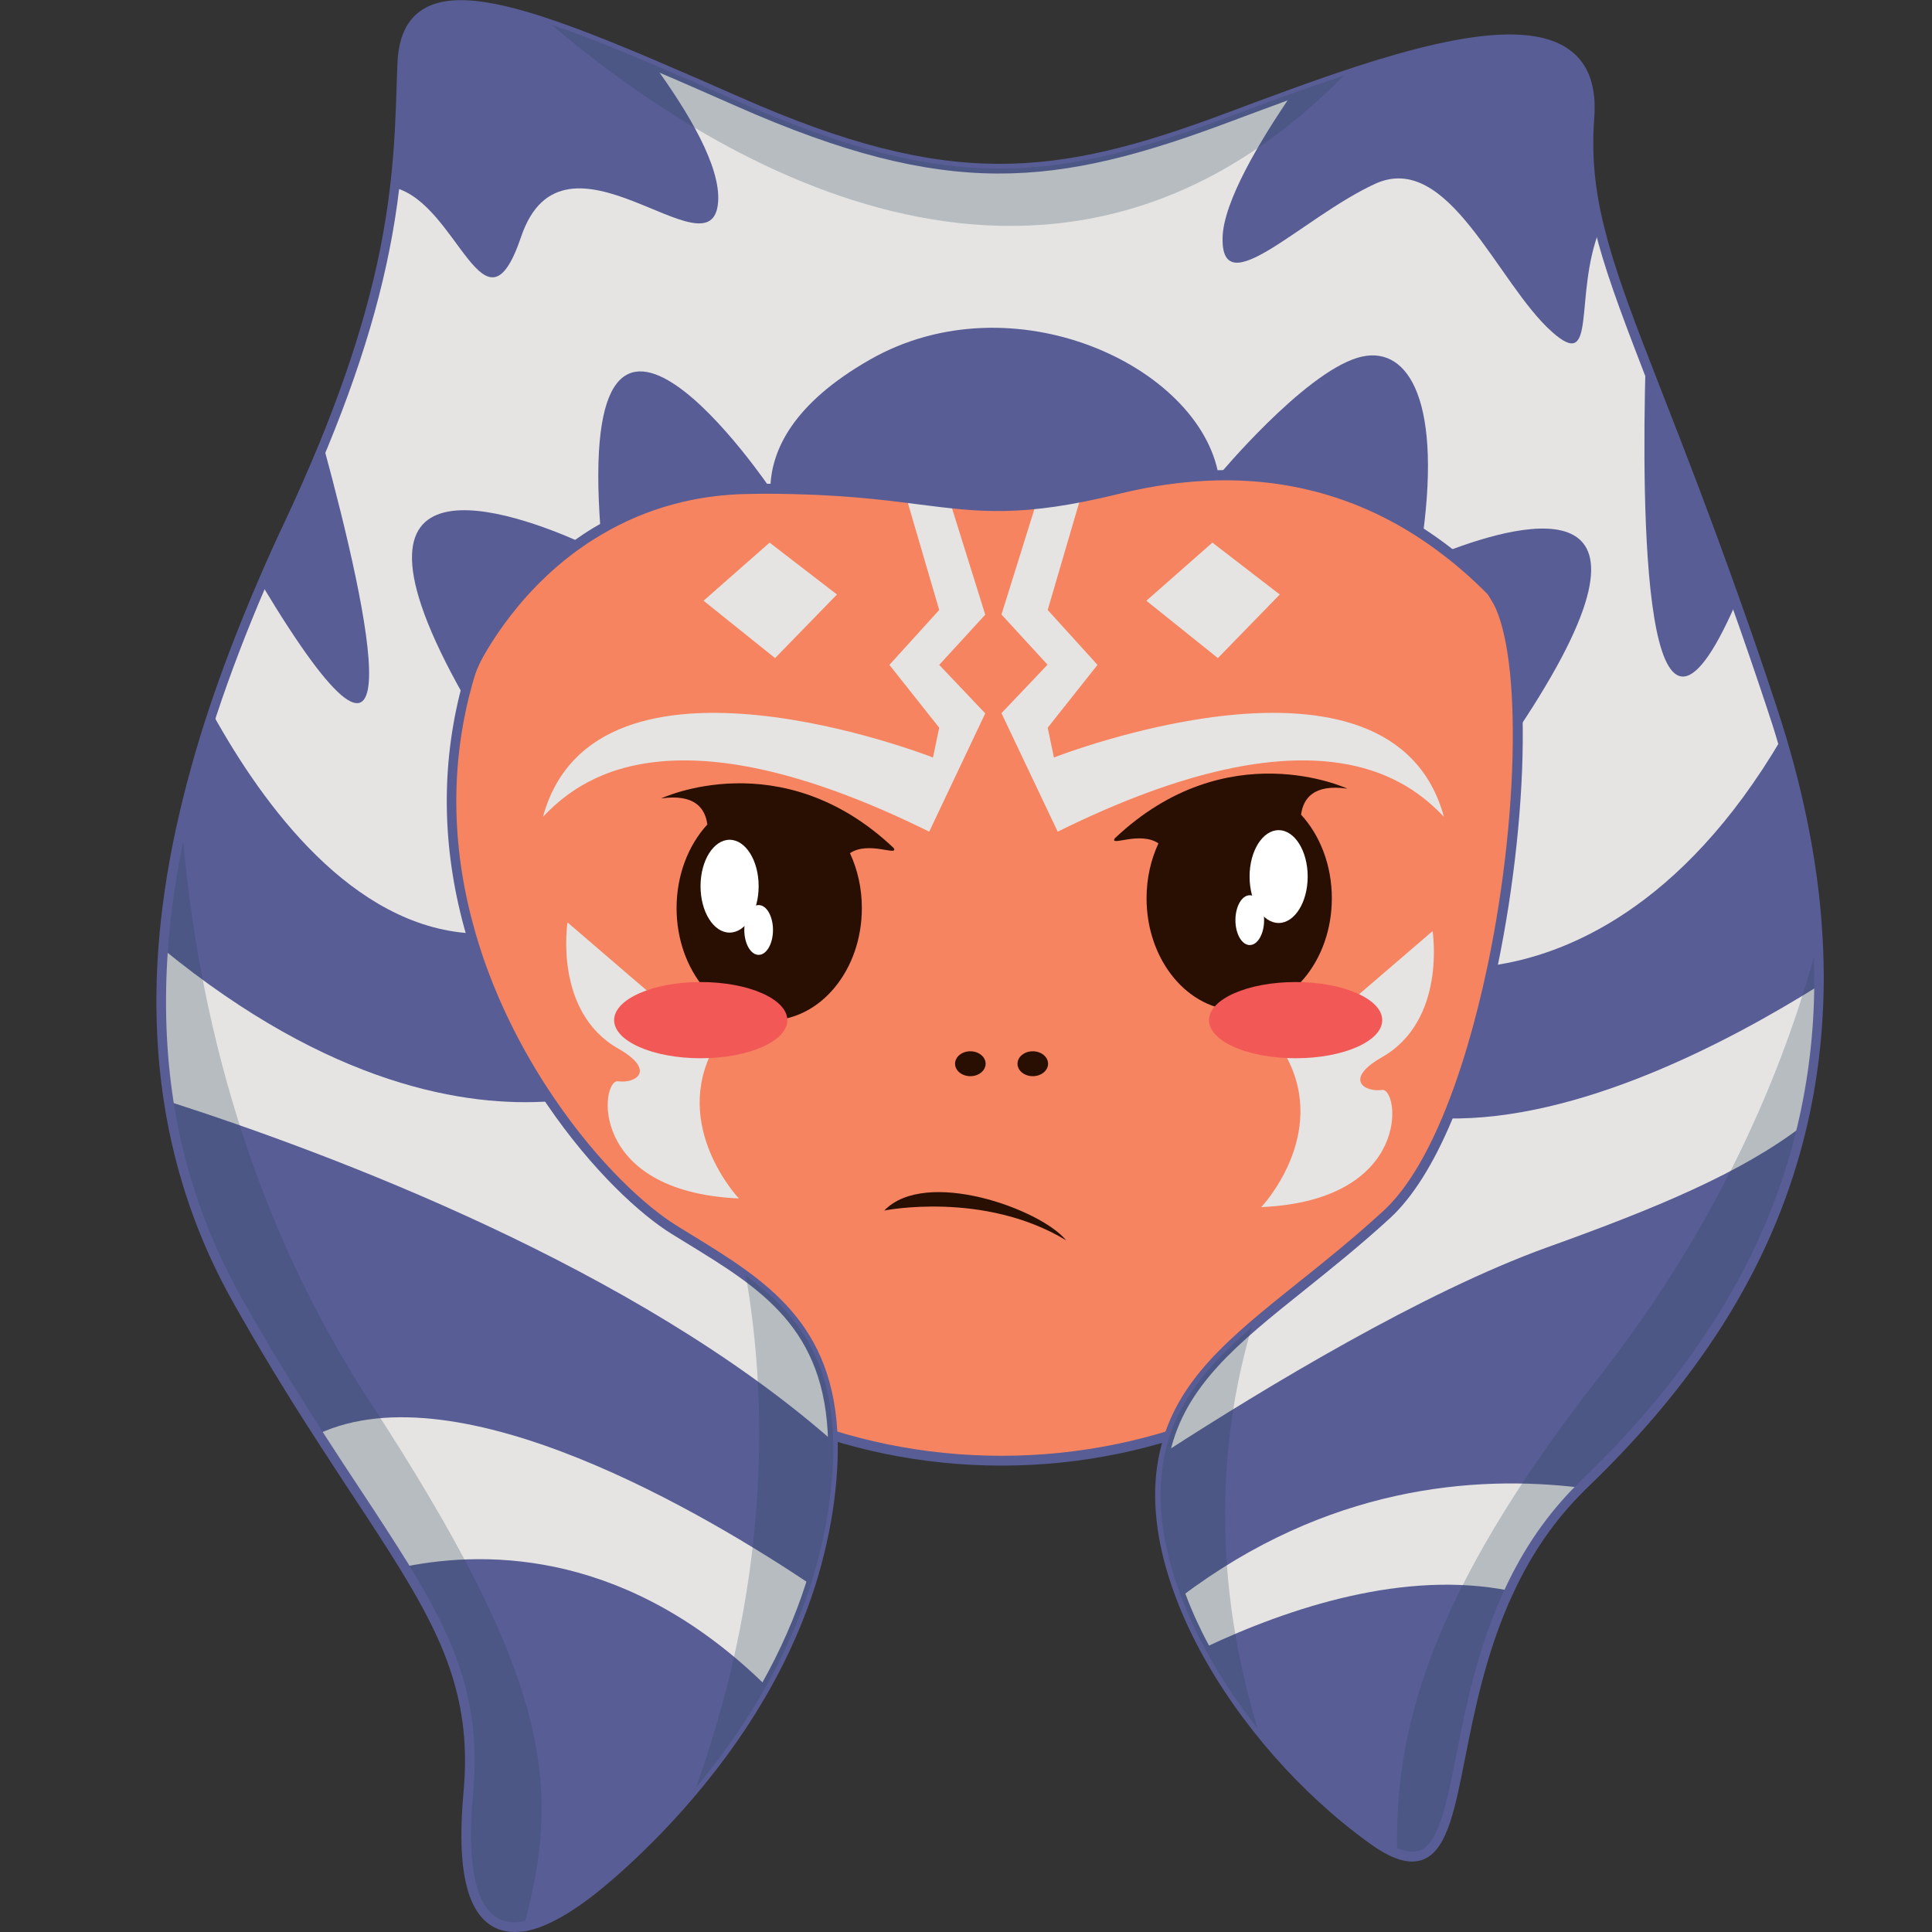
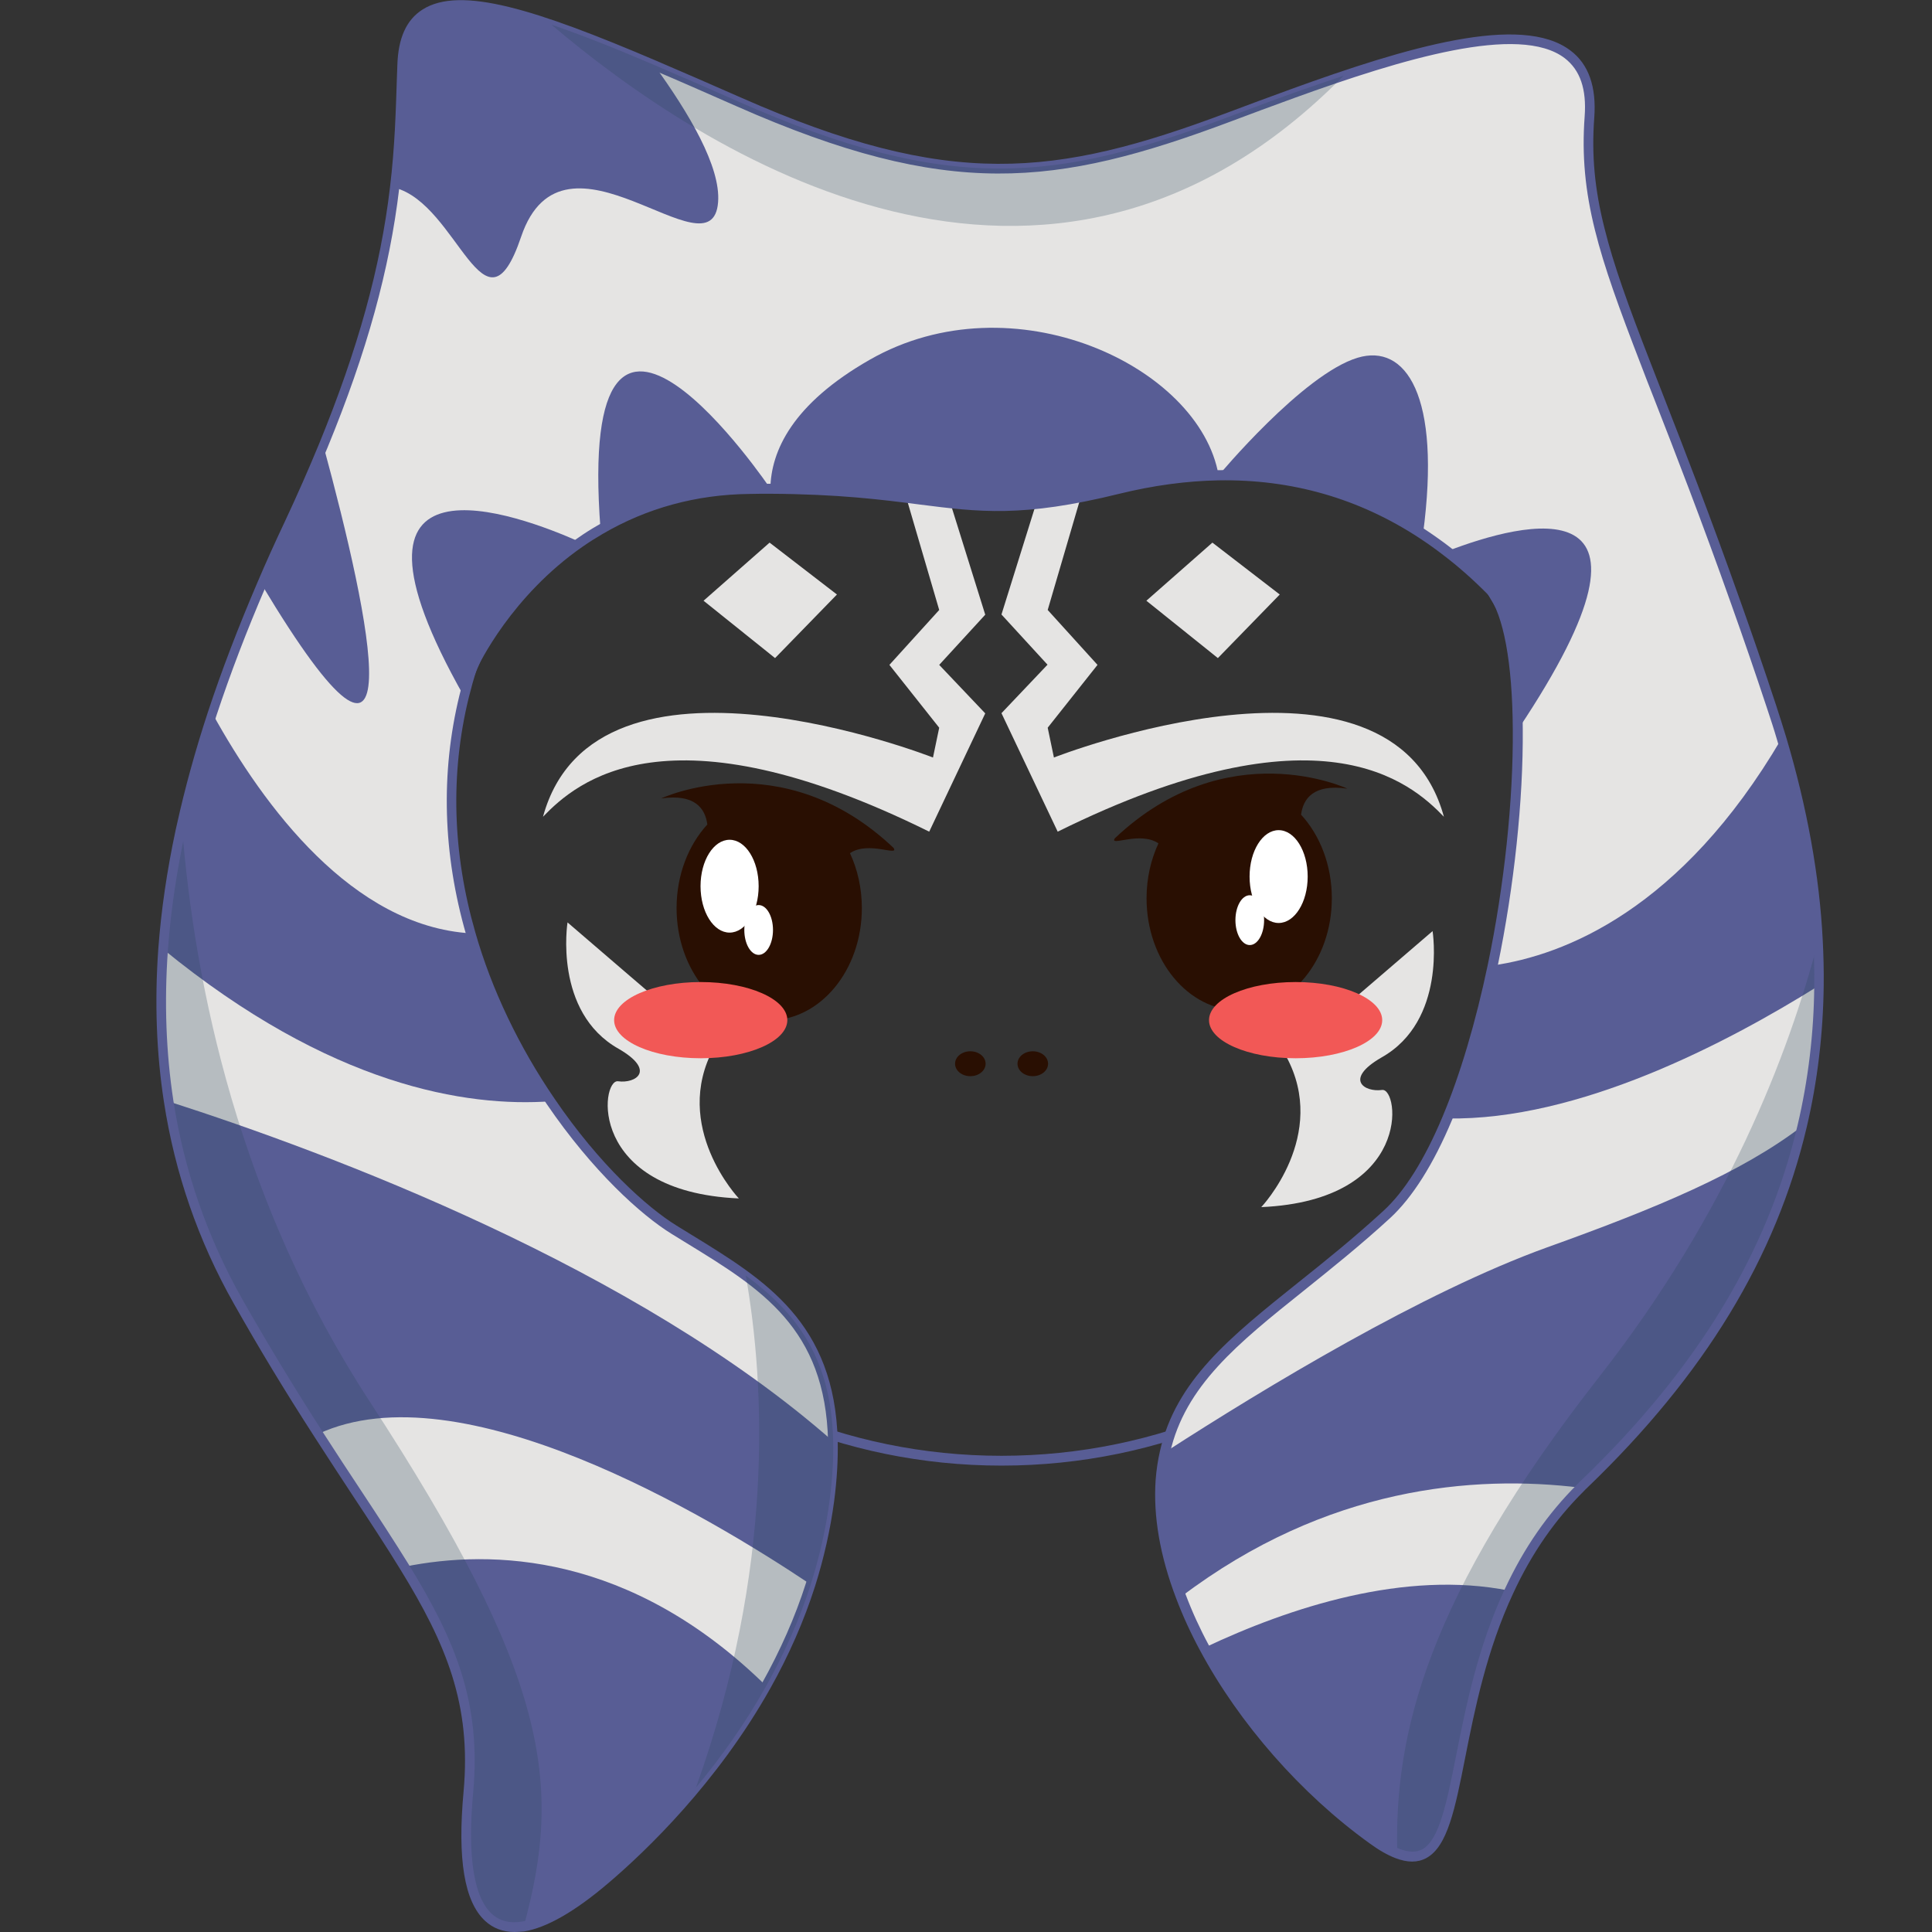
<svg xmlns="http://www.w3.org/2000/svg" version="1.1" id="Слой_1" x="0px" y="0px" viewBox="0 0 1024 1024" style="enable-background:new 0 0 1024 1024;" xml:space="preserve">
  <rect x="0" y="0" width="1024" height="1024" fill="#333333" stroke="none" />
  <style type="text/css">
	.st0{fill:#F68460;}
	.st1{fill:#585D95;}
	.st2{fill:#E5E4E3;}
	.st3{fill:#290F02;}
	.st4{fill:#FFFFFF;}
	.st5{opacity:0.25;fill:#29455A;}
	.st6{fill:#F25856;}
</style>
  <g>
-     <circle class="st0" cx="530.8" cy="470.5" r="303.7" />
    <path class="st1" d="M530.8,776.8c-168.9,0-306.3-137.4-306.3-306.3s137.4-306.3,306.3-306.3s306.3,137.4,306.3,306.3   S699.7,776.8,530.8,776.8z M530.8,169.4c-166,0-301.1,135.1-301.1,301.1s135.1,301.1,301.1,301.1S832,636.5,832,470.5   S696.9,169.4,530.8,169.4z" />
    <path class="st2" d="M964.2,522.3c-0.3,26.5-3.4,51.3-8.9,74.5c-18.6,79.2-64.2,140.4-115.5,189.7c-0.7,0.7-1.4,1.3-2.1,2   c-16.8,16.7-28.9,35.5-37.8,54.6c-34.7,74.2-22.3,153.6-59.3,139.2c-3.8-1.5-8.1-3.9-13.1-7.5c-22.8-16.4-43.7-36.7-61.1-58.9   c-10.8-13.7-20.3-28.1-28.1-42.7c-4.8-9-8.9-18-12.3-27c-8.1-21.3-12.1-42.4-10.7-61.6c0.4-5.2,1.1-10.2,2.2-15   c6.1-27,22.9-46.3,45.8-66.1c20.2-17.6,45.2-35.6,71.7-59.8c12.2-11.1,22.9-29.1,32.2-51c9.9-23.6,18-51.8,24.1-81.1   c8.9-42.8,13.6-88,13.3-125.1c-0.2-34.2-4.7-61.4-13.8-73.2c-7.5-7.6-15.5-14.7-23.9-21.2c-4.1-3.2-8.4-6.2-12.8-9.1   c-30.4-20-66.3-31.9-108.3-31.2c-16.7,0.3-34.3,2.6-53,7.2c-82.8,20.4-89.4,0.2-184.6-0.1c-3.5,0-7.1,0-10.9,0.1   c-32.1,0.4-58.3,9.3-79.2,21.5c-3.7,2.1-7.2,4.4-10.5,6.7c-40.3,27.9-57.4,66.4-57.4,66.4c-1.6,5.1-3.1,10.3-4.3,15.4   c-10.8,44.5-7.5,87.2,3.5,125.5c9.6,33.6,25.2,63.9,42.4,89c22.5,33,47.7,57.1,65.4,68.1c13.2,8.1,26.1,15.7,37.8,24.3   c25.8,19,45.3,42.7,46.3,87.8c0.2,9.5-0.4,19.9-1.9,31.4c-2,15.4-5.5,30.3-10,44.5c-6.1,19.1-14.3,37.1-23.6,53.8   c-11.1,19.9-24,37.9-37.2,53.8c-16.2,19.5-33,35.9-47.9,48.6c-16.2,13.8-31.1,23-43.3,25c-21.6,3.6-34.4-15.4-29.3-71.2   c4.2-46.6-8.9-78.7-33.9-119.4c-12.5-20.4-27.9-42.8-45.6-70.4c-13.1-20.3-27.3-43.3-42.6-70.3c-19.5-34.6-31.2-70.1-36.7-105.9   c-4.2-26.8-4.9-53.8-2.9-80.6c1.6-22.1,5-44,9.8-65.7c0,0,0,0,0,0c4.4-20,10-39.7,16.3-59.2c7.7-23.4,16.6-46.2,26.1-68.4   c4.7-10.9,9.5-21.6,14.5-32.2c6.9-14.6,12.9-28.4,18.2-41.4c23.9-58.3,33.6-101,37.8-136.7c2.8-23.9,3.2-44.7,3.9-64.9   c1.1-37.2,29.1-38.7,79.3-21.6c15.9,5.4,34,12.6,54.1,21.2c14.1,6,29.2,12.6,45.3,19.7c111.8,49.3,168.1,42.3,259.7,7.9   c11-4.1,22.3-8.4,33.5-12.4c9.1-3.3,18.3-6.5,27.2-9.5C783.6,16.3,846.6,5.6,842.5,62c-1.5,20.8,0.4,39.2,5.4,59.4   c5,20.2,13.2,42.4,24.3,71.1c12.4,32.1,28.5,72.4,47.9,127.1c5.9,16.7,12.2,34.8,18.7,54.5c1.9,5.8,3.8,11.6,5.5,17.4   c11.5,38.5,17.6,74.1,19.3,107.3C964.1,506.7,964.3,514.6,964.2,522.3z" />
    <path class="st2" d="M480.4,263.9l17.4,59.4l-26.4,29.1l26.4,33.3l-3.3,15.8c0,0-178.9-70.3-206.7,31.4   c17.8-18.5,66-60.7,204.7,7.9c29.7-62.7,29.7-62.7,29.7-62.7l-24.4-25.7l24.4-26.6l-18.4-58.9L480.4,263.9z" />
    <path class="st2" d="M572.7,263.9l-17.4,59.4l26.4,29.1l-26.4,33.3l3.3,15.8c0,0,178.9-70.3,206.7,31.4   c-17.8-18.5-66-60.7-204.7,7.9C530.8,378,530.8,378,530.8,378l24.4-25.7l-24.4-26.6l18.4-58.9L572.7,263.9z" />
    <polygon class="st2" points="607.6,318.4 642.6,287.6 678.3,315.1 645.5,348.8  " />
    <polygon class="st2" points="372.9,318.4 407.9,287.6 443.6,315.1 410.8,348.8  " />
    <path class="st2" d="M668.5,639.8c0,0,36-38,13.2-79.9c15.8-13.2,77.6-66.4,77.6-66.4s7.6,47.5-27.1,67   c-20.1,11.6-8.9,18.5,0.3,17.2S749,636.2,668.5,639.8z" />
    <path class="st2" d="M391.6,635.2c0,0-36-38-13.2-79.9c-15.8-13.2-77.6-66.4-77.6-66.4s-7.6,47.5,27.1,67   c20.1,11.6,8.9,18.5-0.3,17.2C318.3,571.8,311,631.6,391.6,635.2z" />
-     <path class="st1" d="M847.9,121.5c-14,35.5-1,76-25.2,54.5c-29.1-25.7-54.8-96.4-93.8-78.6C690,115.3,647,162.1,648,125.8   c0.5-18.7,19.1-50.2,36.9-76.2C766.7,20.1,847.1-1.5,842.5,62C840.9,82.9,842.8,101.2,847.9,121.5z" />
    <path class="st1" d="M380.6,107.2c-3.2,40.9-81.8-48.4-104.4,18.3c-19.4,57.4-33.3-17.4-67-26c2.8-23.9,3.2-44.7,3.9-64.9   c1.5-49,49.5-36,133.4-0.4C365.1,59.8,382.1,88.4,380.6,107.2z" />
    <path class="st1" d="M645.9,252c-16.7,0.3-34.3,2.6-53,7.2c-82.8,20.4-89.4,0.2-184.6-0.1c0.3-20,11.6-45,52.8-68.5   C536.7,147.5,635.8,193.9,645.9,252z" />
    <path class="st1" d="M754.2,283.2c-30.4-20-66.3-31.9-108.3-31.2c0,0,44.7-53.7,73.7-62.4C744.9,182,764.1,209.1,754.2,283.2z" />
    <path class="st1" d="M408.4,259.1c-3.5,0-7.1,0-10.9,0.1c-32.1,0.4-58.3,9.3-79.2,21.5C304.9,105.6,408.4,259.1,408.4,259.1z" />
    <path class="st1" d="M804.6,386.6c-0.2-34.2-4.7-61.4-13.8-73.2c-7.5-7.6-15.5-14.7-23.9-21.2C807.7,276.5,893.2,254,804.6,386.6z" />
    <path class="st1" d="M307.7,287.4c-40.3,27.9-57.4,66.4-57.4,66.4c-1.6,5.1-3.1,10.3-4.3,15.4C168.7,232.8,274.6,272.6,307.7,287.4   z" />
-     <path class="st1" d="M920.1,319.6c-49.6,114.2-50-51.4-47.9-127.1C884.6,224.7,900.7,264.9,920.1,319.6z" />
+     <path class="st1" d="M920.1,319.6C884.6,224.7,900.7,264.9,920.1,319.6z" />
    <path class="st1" d="M138.7,309.8c4.7-10.9,9.5-21.6,14.5-32.2c6.9-14.6,12.9-28.4,18.2-41.4C196.4,328.2,221.8,448.2,138.7,309.8z   " />
    <path class="st1" d="M292,583.7c-44.6,3.2-116.7-8-205.5-80.6c3.1-42.4,12.8-84.4,26.1-124.9c27.3,49.4,74.2,112.7,137,116.5   C259.2,528.4,274.8,558.7,292,583.7z" />
    <path class="st1" d="M964.2,522.3C915,553.1,836.5,594,767.2,592.8c9.9-23.6,18-51.8,24.1-81.1c37.6-5.4,99.6-29.3,153-120.3   C958.6,439.2,964.6,482.7,964.2,522.3z" />
    <path class="st1" d="M955.3,596.8c-18.6,79.2-64.2,140.4-115.5,189.7c-0.7,0.7-1.4,1.3-2.1,2c-56.4-6.9-134.6-0.6-211.7,57.8   c-8.1-21.3-12.1-42.4-10.7-61.6c0.4-5.2,1.1-10.2,2.2-15c53.6-34.6,136.7-84.8,202.3-108.5C878.1,640.3,922.9,621.6,955.3,596.8z" />
    <path class="st1" d="M439.7,795.3c-2,15.4-5.5,30.3-10,44.5C374.7,803,244,725,168.7,760c-13.1-20.3-27.3-43.3-42.6-70.3   c-19.5-34.6-31.2-70.1-36.7-105.9c85.6,27.5,247.4,88,352.2,180.2C441.8,773.4,441.2,783.8,439.7,795.3z" />
    <path class="st1" d="M406.1,893.6c-24.8,44.2-58.1,79.3-85.2,102.4c-44.9,38.3-80.6,40.9-72.6-46.2c4.2-46.6-8.9-78.7-33.9-119.4   C260.4,821.1,334,822.8,406.1,893.6z" />
    <path class="st1" d="M800,843.1c-38.2,81.8-19.3,170-72.4,131.8c-36.8-26.5-68.8-63.4-89.2-101.6C683.7,851.9,744.6,832,800,843.1z   " />
    <path class="st3" d="M473.6,449.4c-59.5-56.3-123.2-26.2-123.2-26.2c17.9-2.6,23.4,5.3,24.5,13.8c-10,10.9-16.3,26.7-16.3,44.3   c0,32.9,22,59.5,49.1,59.5c27.1,0,49.1-26.6,49.1-59.5c0-10.6-2.3-20.5-6.3-29.1C460.4,445.5,476.7,454.2,473.6,449.4z" />
    <ellipse class="st4" cx="386.7" cy="469.7" rx="15.4" ry="24.6" />
    <ellipse class="st4" cx="402.1" cy="492.9" rx="7.6" ry="13.2" />
    <path class="st3" d="M590.9,444.3C650.4,388,714.1,418,714.1,418c-17.9-2.6-23.4,5.3-24.5,13.8c10,10.9,16.3,26.7,16.3,44.3   c0,32.9-22,59.5-49.1,59.5c-27.1,0-49.1-26.6-49.1-59.5c0-10.6,2.3-20.5,6.3-29.1C604.1,440.3,587.8,449,590.9,444.3z" />
    <ellipse class="st4" cx="677.7" cy="464.6" rx="15.4" ry="24.6" />
    <ellipse class="st4" cx="662.4" cy="487.7" rx="7.6" ry="13.2" />
    <path class="st5" d="M277.6,1021c-21.6,3.6-34.4-15.4-29.3-71.2c4.2-46.6-8.9-78.7-33.9-119.4c-12.5-20.4-27.9-42.8-45.6-70.4   c-13.1-20.3-27.3-43.3-42.6-70.3c-19.5-34.6-31.2-70.1-36.7-105.9c-4.2-26.8-4.9-53.8-2.9-80.6c1.6-22.1,5-44,9.8-65.7   c6.7,85.2,30.4,199.3,99.4,305.1C291.1,888.6,298.2,945.7,277.6,1021z" />
    <path class="st5" d="M964.2,522.3c-0.3,26.5-3.4,51.3-8.9,74.5c-18.6,79.2-64.2,140.4-115.5,189.7c-0.7,0.7-1.4,1.3-2.1,2   c-16.8,16.7-28.9,35.5-37.8,54.6c-34.7,74.2-22.3,153.6-59.3,139.2c-1.7-63,15.5-135.6,107.3-252.9   C915.5,643,948,558.9,963.7,498.7C964.1,506.7,964.3,514.6,964.2,522.3z" />
    <path class="st1" d="M272.7,1024c-6.1,0-11.4-2-15.6-5.9c-11-10.2-14.7-32.6-11.4-68.5c4.2-46.1-9.1-78.1-33.6-117.9   c-7.4-12.1-16-25.2-25.2-39.1c-6.5-9.9-13.2-20.1-20.4-31.3c-16-24.8-29.5-47.2-42.6-70.4c-18.8-33.2-31.2-69.1-37-106.8   c-4-25.8-5-53.1-3-81.2c1.5-20.4,4.6-41.5,9.2-63h0l0.7-3.1c4.2-19,9.7-39,16.4-59.4c7.3-22.1,15.9-44.5,26.2-68.6   c4.5-10.6,9.4-21.4,14.5-32.2c6.7-14.3,12.8-28.2,18.2-41.3c20.6-50.3,32.6-93.5,37.6-136c2.6-21.6,3.1-40.8,3.7-59.2l0.2-5.4   c0.4-14.5,4.8-24.2,13.3-29.6c20.1-12.9,60.6,0.1,123.7,27c14.3,6.1,29.6,12.8,45.3,19.7c110.3,48.6,166.3,42.2,257.7,7.9   c10.9-4.1,22.2-8.3,33.5-12.4C745.8,24.9,806.4,7,832.4,26.8c9.6,7.2,13.8,19.2,12.6,35.5c-1.5,19.9,0.2,38,5.4,58.6   c4.8,19.4,12.5,40.7,24.2,70.8c2.2,5.6,4.4,11.4,6.8,17.5c11.2,28.7,25.1,64.4,41.1,109.6c6.1,17.1,12.4,35.4,18.7,54.5   c2,6,3.8,11.9,5.5,17.4c11.1,37.3,17.7,73.6,19.4,107.9c0.4,7.8,0.6,15.8,0.5,23.7v0c-0.3,25.6-3.3,50.9-9,75.1   c-16.2,69-54.2,131.4-116.2,191c-0.7,0.7-1.4,1.3-2,2c-15.3,15.2-27.5,32.8-37.3,53.9c-14.2,30.4-20.5,61.9-25.5,87.2   c-5.4,27.4-9.4,47.2-20.6,53.3c-4.6,2.5-10,2.5-16.5,0c-4.1-1.6-8.7-4.2-13.6-7.8c-36.4-26.2-69.2-63.6-90-102.5   c-4.9-9.1-9.1-18.3-12.5-27.3c-8.6-22.5-12.2-43.6-10.9-62.7c0.4-5.4,1.2-10.6,2.3-15.4c8.4-37.4,37-60.3,73.1-89.2   c13.8-11,29.4-23.5,45.2-38c11.3-10.3,21.9-27.2,31.5-50.1c9.3-22.2,17.6-50.1,24-80.7c8.7-41.7,13.5-87.1,13.2-124.5   c-0.2-35.3-4.9-60.7-13.2-71.5c-7.7-7.8-15.6-14.8-23.5-20.8c-4-3.1-8.2-6.1-12.6-9c-32.1-21.1-67.9-31.4-106.8-30.7   c-16.8,0.3-34.5,2.7-52.4,7.1c-51.5,12.7-74.3,9.7-105.9,5.7c-20.2-2.6-43-5.5-79.3-5.7c-3.5,0-7.1,0-10.8,0.1   c-28.3,0.3-54.5,7.5-77.9,21.2c-3.6,2.1-7.1,4.3-10.4,6.6c-38,26.3-55.3,62.8-56.4,65.2c-1.5,4.9-2.9,9.9-4.2,15.1   c-9.8,40.3-8.6,82.1,3.5,124.2c8.6,30.2,23.2,60.7,42,88.2c23.7,34.9,49,57.6,64.7,67.3c2.6,1.6,5.2,3.2,7.8,4.8   c39.1,24,76.1,46.6,77.6,109.5c0.2,9.7-0.4,20.4-1.9,31.8c-2,15-5.4,30.1-10.1,45c-5.8,18.2-13.8,36.5-23.8,54.3   c-28.1,50-65.8,86.1-85.8,103.1c-17.6,15-32.6,23.6-44.6,25.6C276.2,1023.8,274.4,1024,272.7,1024z M98.6,438.8   c-4.8,22-8.1,43.7-9.6,64.6c-2,27.7-1,54.6,2.9,80c5.7,37,18,72.4,36.4,105c13.1,23.1,26.6,45.4,42.5,70.2   c7.2,11.2,13.9,21.4,20.4,31.2c9.2,13.9,17.8,27.1,25.3,39.2c25,40.7,38.6,73.5,34.3,121c-3.1,33.7,0.2,55.4,9.8,64.3   c4.2,3.9,9.6,5.3,16.5,4.1c11-1.8,25.2-10,42.1-24.4c19.7-16.8,56.9-52.4,84.6-101.7c9.8-17.5,17.7-35.4,23.4-53.3   c4.7-14.5,8-29.4,9.9-44c1.5-11.1,2.1-21.6,1.8-31c-1.4-60.1-35.6-81-75.1-105.2c-2.6-1.6-5.2-3.2-7.8-4.8   c-16.2-10-42-33.3-66.2-68.8c-19.1-28-33.9-59-42.7-89.7c-12.4-43-13.6-85.7-3.6-126.9c1.3-5.3,2.8-10.5,4.3-15.6l0.1-0.3   c0.7-1.6,17.9-39.5,58.3-67.5c3.4-2.4,7-4.7,10.7-6.8c24.2-14.2,51.3-21.5,80.5-21.9c3.8-0.1,7.4-0.1,10.9-0.1   c36.6,0.1,60.7,3.2,80,5.7c32.1,4.1,53.4,6.9,104-5.6c18.3-4.5,36.3-6.9,53.6-7.3c39.8-0.7,76.8,9.9,109.7,31.6   c4.5,3,8.9,6.1,12.9,9.2c8.1,6.2,16.3,13.4,24.1,21.4l0.2,0.2c11.5,14.9,14.2,48.9,14.3,74.8c0.3,37.8-4.6,83.6-13.3,125.6   c-6.4,30.8-14.8,59.1-24.2,81.6c-9.9,23.6-21,41.1-32.8,52c-15.9,14.6-31.6,27.1-45.4,38.2c-35.4,28.3-63.3,50.7-71.3,86.4   c-1,4.5-1.8,9.4-2.1,14.6c-1.3,18.3,2.2,38.6,10.5,60.5c3.3,8.8,7.4,17.8,12.2,26.7c20.4,38.2,52.6,74.9,88.4,100.7   c4.6,3.3,8.8,5.7,12.5,7.2c5,1.9,9,2,12.2,0.3c9.1-5,13-24.7,18-49.8c5.1-25.6,11.4-57.4,25.9-88.4c10.1-21.7,22.7-39.8,38.3-55.3   c0.6-0.7,1.3-1.3,2-2c61.3-58.9,98.8-120.5,114.8-188.5c5.6-23.8,8.6-48.7,8.8-73.9c0.1-7.9-0.1-15.7-0.5-23.4   c-1.7-33.9-8.2-69.7-19.2-106.7c-1.6-5.5-3.5-11.3-5.5-17.3c-6.3-19-12.6-37.3-18.7-54.4c-16-45.2-29.9-80.8-41.1-109.5   c-2.4-6.1-4.7-11.9-6.8-17.5c-11.7-30.3-19.5-51.7-24.4-71.4c-5.3-21.2-7-39.8-5.5-60.3c1.1-14.6-2.4-24.7-10.6-31   c-24.1-18.3-86,0.4-143.5,21.2c-11.3,4.1-22.6,8.3-33.5,12.4c-92.9,34.8-149.7,41.4-261.7-8c-15.7-6.9-31-13.7-45.3-19.7   c-60-25.5-100.8-39-118.9-27.4c-7,4.5-10.5,12.8-10.9,25.4l-0.2,5.4c-0.6,18.6-1.1,37.8-3.7,59.7c-5.1,43-17.1,86.6-38,137.4   c-5.4,13.2-11.6,27.2-18.3,41.5c-5.1,10.8-9.9,21.6-14.4,32.1c-10.3,23.9-18.8,46.2-26.1,68.2c-6.6,20-12,39.5-16.1,58.1l0.4,0.9   L98.6,438.8z" />
    <ellipse class="st3" cx="514.3" cy="563.8" rx="8.1" ry="6.6" />
    <ellipse class="st3" cx="547.4" cy="563.8" rx="8.1" ry="6.6" />
-     <path class="st3" d="M468.7,641.6c0,0,52.8-10.6,96.4,15.8C551.4,640.7,490.5,618.9,468.7,641.6z" />
    <path class="st5" d="M439.7,795.3c-2,15.4-5.5,30.3-10,44.5c-6.1,19.1-14.3,37.1-23.6,53.8c-11.1,19.9-24,37.9-37.2,53.8   c41.7-116.2,36.5-213.6,26.4-271.3c25.8,19,45.3,42.7,46.3,87.8C441.8,773.4,441.2,783.8,439.7,795.3z" />
-     <path class="st5" d="M666.5,916c-10.8-13.7-20.3-28.1-28.1-42.7c-4.8-9-8.9-18-12.3-27c-8.1-21.3-12.1-42.4-10.7-61.6   c0.4-5.2,1.1-10.2,2.2-15c6.1-27,22.9-46.3,45.8-66.1C648.8,753.2,639.6,826.9,666.5,916z" />
    <path class="st5" d="M712.2,40.1c-157.8,160.2-340.7,40.3-419.9-27c15.9,5.4,34,12.6,54.1,21.2c14.1,6,29.2,12.6,45.3,19.7   c111.8,49.3,168.1,42.3,259.7,7.9c11-4.1,22.3-8.4,33.5-12.4C694.1,46.3,703.2,43.1,712.2,40.1z" />
    <ellipse class="st6" cx="686.7" cy="540.7" rx="45.9" ry="20.2" />
    <ellipse class="st6" cx="371.4" cy="540.7" rx="45.9" ry="20.2" />
  </g>
</svg>